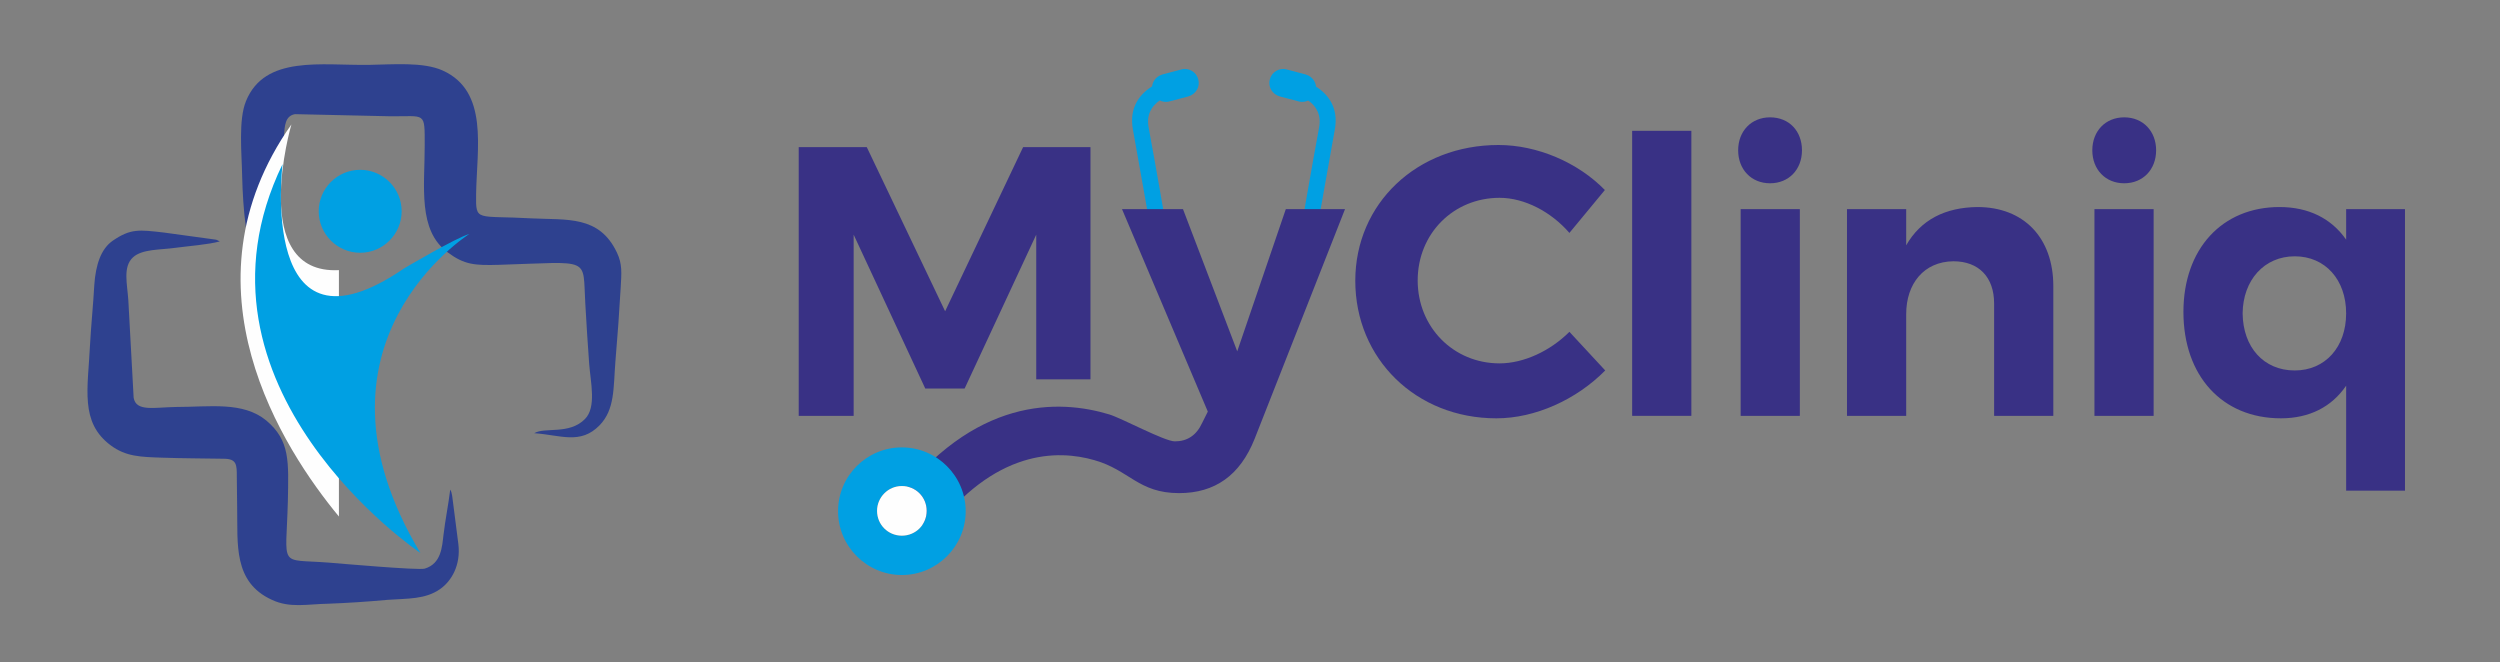
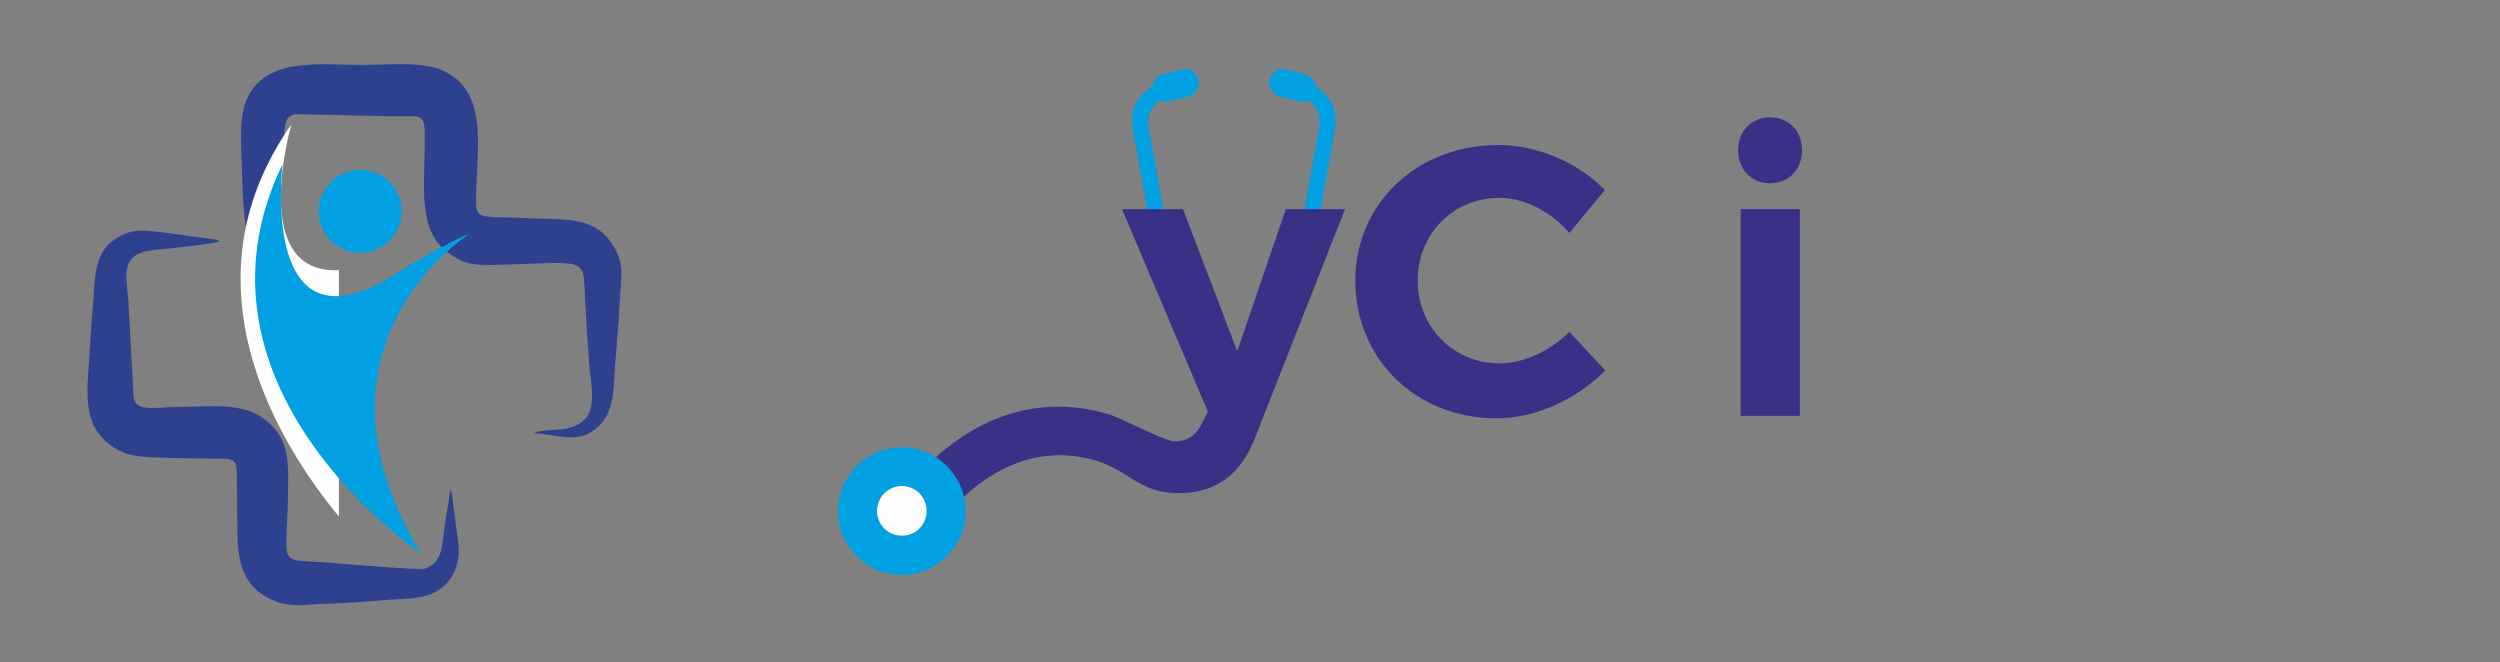
<svg xmlns="http://www.w3.org/2000/svg" version="1.1" id="Layer_1" x="0px" y="0px" viewBox="0 0 705.2 186.8" style="enable-background:new 0 0 705.2 186.8;" xml:space="preserve">
  <rect x="0" y="0" width="705.2" height="186.8" fill="#808080" stroke="none" />
  <style type="text/css">
	.st0{fill:#00A0E3;}
	.st1{fill-rule:evenodd;clip-rule:evenodd;fill:#00A0E3;}
	.st2{fill:#393185;}
	.st3{fill-rule:evenodd;clip-rule:evenodd;fill:#FEFEFE;}
	.st4{fill-rule:evenodd;clip-rule:evenodd;fill:#2E418F;}
	.st5{fill:#FEFEFE;}
</style>
  <path class="st0" d="M363,21.4c0,0,16,2.1,13.5,15.3c-1.8,9.9-5,28.2-5,28.2l-4.4-0.8c0,0,2.8-16.3,5-28.2  c1.6-8.6-9.6-10.1-9.7-10.1L363,21.4z" />
  <path class="st1" d="M363,19.6l5.3,1.4c2.1,0.6,3.4,2.7,2.8,4.8s-2.7,3.4-4.8,2.8l-5.3-1.4c-2.1-0.6-3.4-2.7-2.8-4.8  C358.7,20.3,360.9,19,363,19.6" />
  <path class="st0" d="M333.7,25.8c0,0-11.3,1.5-9.7,10.1c2.2,11.9,5,28.2,5,28.2l-4.4,0.8c0,0-3.2-18.3-5-28.2  c-2.5-13.2,13.5-15.3,13.5-15.3L333.7,25.8z" />
  <path class="st1" d="M333.2,19.6l-5.3,1.4c-2.1,0.6-3.4,2.7-2.8,4.8c0.6,2.1,2.7,3.4,4.8,2.8l5.3-1.4c2.1-0.6,3.4-2.7,2.8-4.8  C337.5,20.3,335.3,19,333.2,19.6" />
-   <polygon class="st2" points="307.6,107 307.6,41.5 288.6,41.5 266.6,87.8 244.5,41.5 225.3,41.5 225.3,117.3 240.8,117.3   240.8,66.2 261,109.6 272.1,109.6 292.3,66.2 292.3,107 " />
  <path class="st2" d="M379.4,59h-16.7L349,99.1L333.7,59h-17.2l24.2,57.1l-1.6,3.2c-1.6,3.5-4.2,5.2-7.7,5.2  c-2.9,0-14.9-6.5-18.5-7.6c-14.2-4.3-38.1-5.1-60.7,25.1l10.8,8.1c17.5-23.4,35.3-23.3,45.7-20.3c9.9,2.8,12.4,9.3,23.9,9.3  c10.1,0,17.2-5,21.3-15.3L379.4,59z" />
  <path class="st2" d="M422.7,40.9c-23,0-40.4,16.5-40.4,38.3c0,22,17.1,38.8,39.8,38.8c11,0,22.6-5.3,30.7-13.5l-10.1-10.9  c-5.4,5.4-12.9,8.9-19.7,8.9c-13,0-23.1-10.2-23.1-23.4c0-13.2,10.1-23.3,23.1-23.3c7,0,14.5,3.9,19.7,9.9l10-12.1  C445.1,45.8,433.6,40.9,422.7,40.9" />
-   <rect x="460.4" y="36.9" class="st2" width="16.7" height="80.4" />
  <path class="st2" d="M507.7,117.3V59H491v58.3H507.7z M499.3,33.1c-5.3,0-9,3.9-9,9.3s3.7,9.3,9,9.3c5.3,0,9-3.9,9-9.3  S504.7,33.1,499.3,33.1z" />
-   <path class="st2" d="M557.8,58.4c-9.1,0.1-16,3.6-20.1,10.8V59H521v58.3h16.7V88.6c0-8.6,5-14.8,13.3-14.9c7.2,0,11.5,4.5,11.5,11.9  v31.7h16.7V80.7C579.2,67,570.8,58.4,557.8,58.4" />
-   <path class="st2" d="M607.5,117.3V59h-16.7v58.3H607.5z M599.2,33.1c-5.3,0-9,3.9-9,9.3s3.7,9.3,9,9.3c5.3,0,9-3.9,9-9.3  S604.5,33.1,599.2,33.1z" />
-   <path class="st2" d="M647.3,104.5c-8.8,0-14.6-6.6-14.7-16.1c0.1-9.4,6.1-16.1,14.7-16.1c8.6,0,14.5,6.6,14.5,16.1  C661.8,97.9,655.9,104.5,647.3,104.5 M678.4,59h-16.6v8.6c-4.2-6-10.6-9.2-18.8-9.2c-16.2,0-27.1,11.8-27.1,29.6  c0,18,10.9,30,27.5,30c8,0,14.3-3.2,18.4-9.2v29.6h16.6V59z" />
  <path class="st1" d="M254.4,137.1c3.9,0,7,3.1,7,7c0,3.9-3.1,7-7,7c-3.9,0-7-3.1-7-7C247.4,140.3,250.5,137.1,254.4,137.1   M254.4,126.2c9.9,0,18,8.1,18,18c0,9.9-8.1,18-18,18c-9.9,0-18-8.1-18-18C236.4,134.2,244.5,126.2,254.4,126.2z" />
  <path class="st3" d="M254.4,137.1c3.9,0,7,3.1,7,7c0,3.9-3.1,7-7,7c-3.9,0-7-3.1-7-7C247.4,140.3,250.5,137.1,254.4,137.1" />
  <path class="st4" d="M150.7,122.2c2.9-1.8,9.9,0.5,14.3-4c3.3-3.3,1.6-10.3,1.2-15.5c-0.4-5.7-0.8-11.4-1.1-17.1  c-0.8-13.3,2-11.7-24.3-10.9c-6.9,0.2-9.8,0-14.5-3.5c-8.5-6.2-6.5-18.6-6.5-30.1c0-9.8,0.3-8.2-9.7-8.3l-26.9-0.6  c-2.8,0.5-2.9,3.3-3.1,6.2C79,61,74.6,80.8,93.7,95.1c2.8,2.1,7.6,5.5,11.2,7c-3.9,0-13-4.1-16.1-5.9c-17-9.8-20-26.8-20.5-46.7  c-0.1-6.2-1.1-15.7,1.1-21c5.3-13,21.3-10,34.7-10.2c6.6-0.1,15.3-0.9,20.8,1.6c13,5.9,9.6,21.9,9.4,34.9c-0.1,7.9,0,5.9,15.7,6.8  c9.9,0.5,19-0.9,24,9.6c1.6,3.3,1.3,5.9,1.1,9.7c-0.4,7-0.9,14-1.5,21c-0.6,7.5-0.1,13.6-4.5,18.1  C163.7,125.5,158.1,122.7,150.7,122.2" />
  <path class="st5" d="M82.2,35.1c-32.2,45.8-2.3,91.6,13.4,110.6V76.2C69.8,77.5,82.2,35.1,82.2,35.1" />
  <path class="st4" d="M62,68.1c-3.3,0.9-8.8,1.3-12.5,1.8c-4.2,0.6-9.4,0.3-12,2.7c-2.9,2.7-1.6,7.5-1.3,12.1l1.5,27.5  c0.7,4,5.8,2.7,11.9,2.6c9.6,0,18.9-1.6,25.5,3.8c6.8,5.7,6.3,11.7,6.1,22.8c-0.5,19.1-2.8,16.2,11.5,17.3  c3.7,0.3,25.3,2.2,27.1,1.7c4.7-1.4,4.9-6.2,5.3-9.5c0.5-4.3,1.4-8.6,1.9-12.8c0.6,1,0.6,2.5,0.8,3.7l1.5,11.7  c0.7,5.9-1.9,10.4-5.2,12.7c-4.2,2.9-9.1,2.6-14.7,3c-5.5,0.5-11.4,0.9-16.9,1.1c-5.8,0.1-10.7,1.3-15.8-1.1  c-11-5-9.6-15.9-9.8-25.9c0-2.9-0.1-5.9-0.1-8.8c0-3.4,0-5.1-3.7-5.1c-5.8-0.1-11.6-0.1-17.3-0.3c-6.2-0.2-10.3-0.3-14.6-3.5  c-8.7-6.5-6.4-15.9-5.8-28.4c0.3-5.6,0.9-11.2,1.2-16.8c0.4-5.8,1.9-10.2,5.2-12.5c5.1-3.5,7.5-3.1,14.5-2.3l14.6,2  c1.7,0.5-0.8-0.3,0.5,0.2L62,68.1z" />
  <path class="st1" d="M79.7,46.3c-30.5,63,38.9,109.7,38.9,109.7c-35.5-59.1,13.8-90,13.8-90c-3.5,0.9-18.4,9.7-18.4,9.7  C72.6,104.1,79.7,46.3,79.7,46.3 M101.6,71.3c6.5,0,11.7-5.3,11.7-11.7c0-6.5-5.3-11.7-11.7-11.7c-6.5,0-11.7,5.3-11.7,11.7  C89.9,66,95.1,71.3,101.6,71.3z" />
</svg>